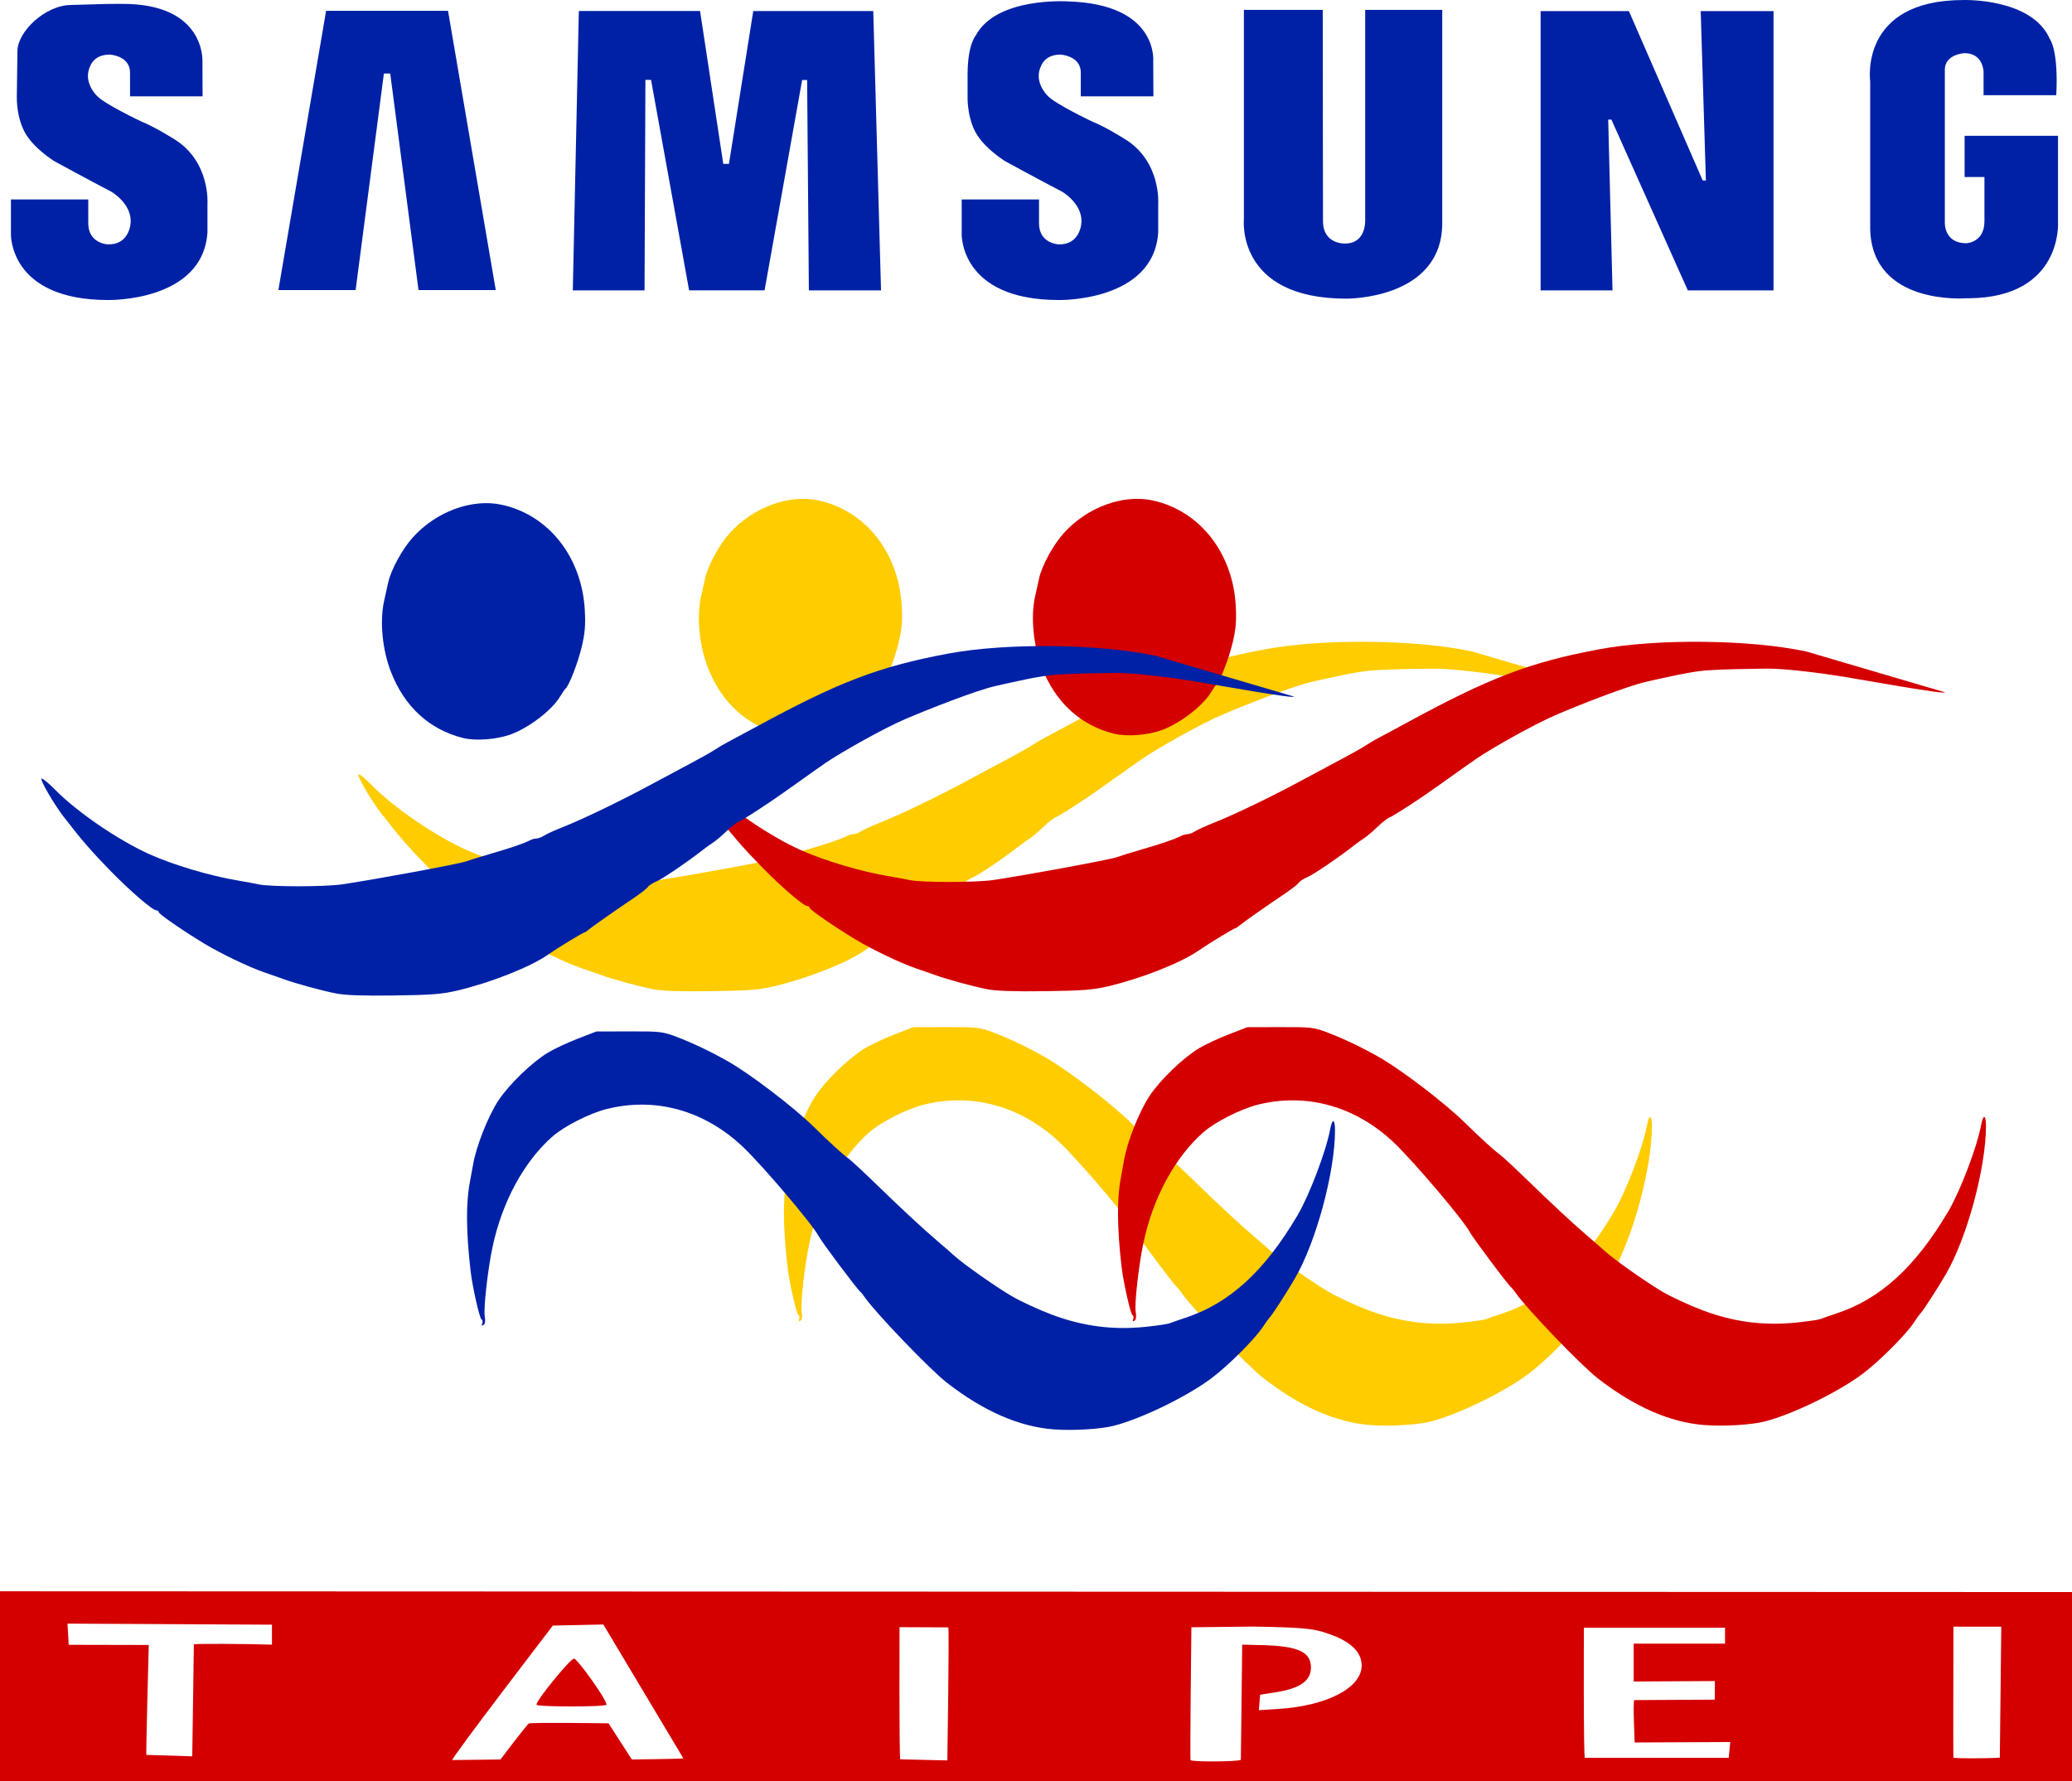
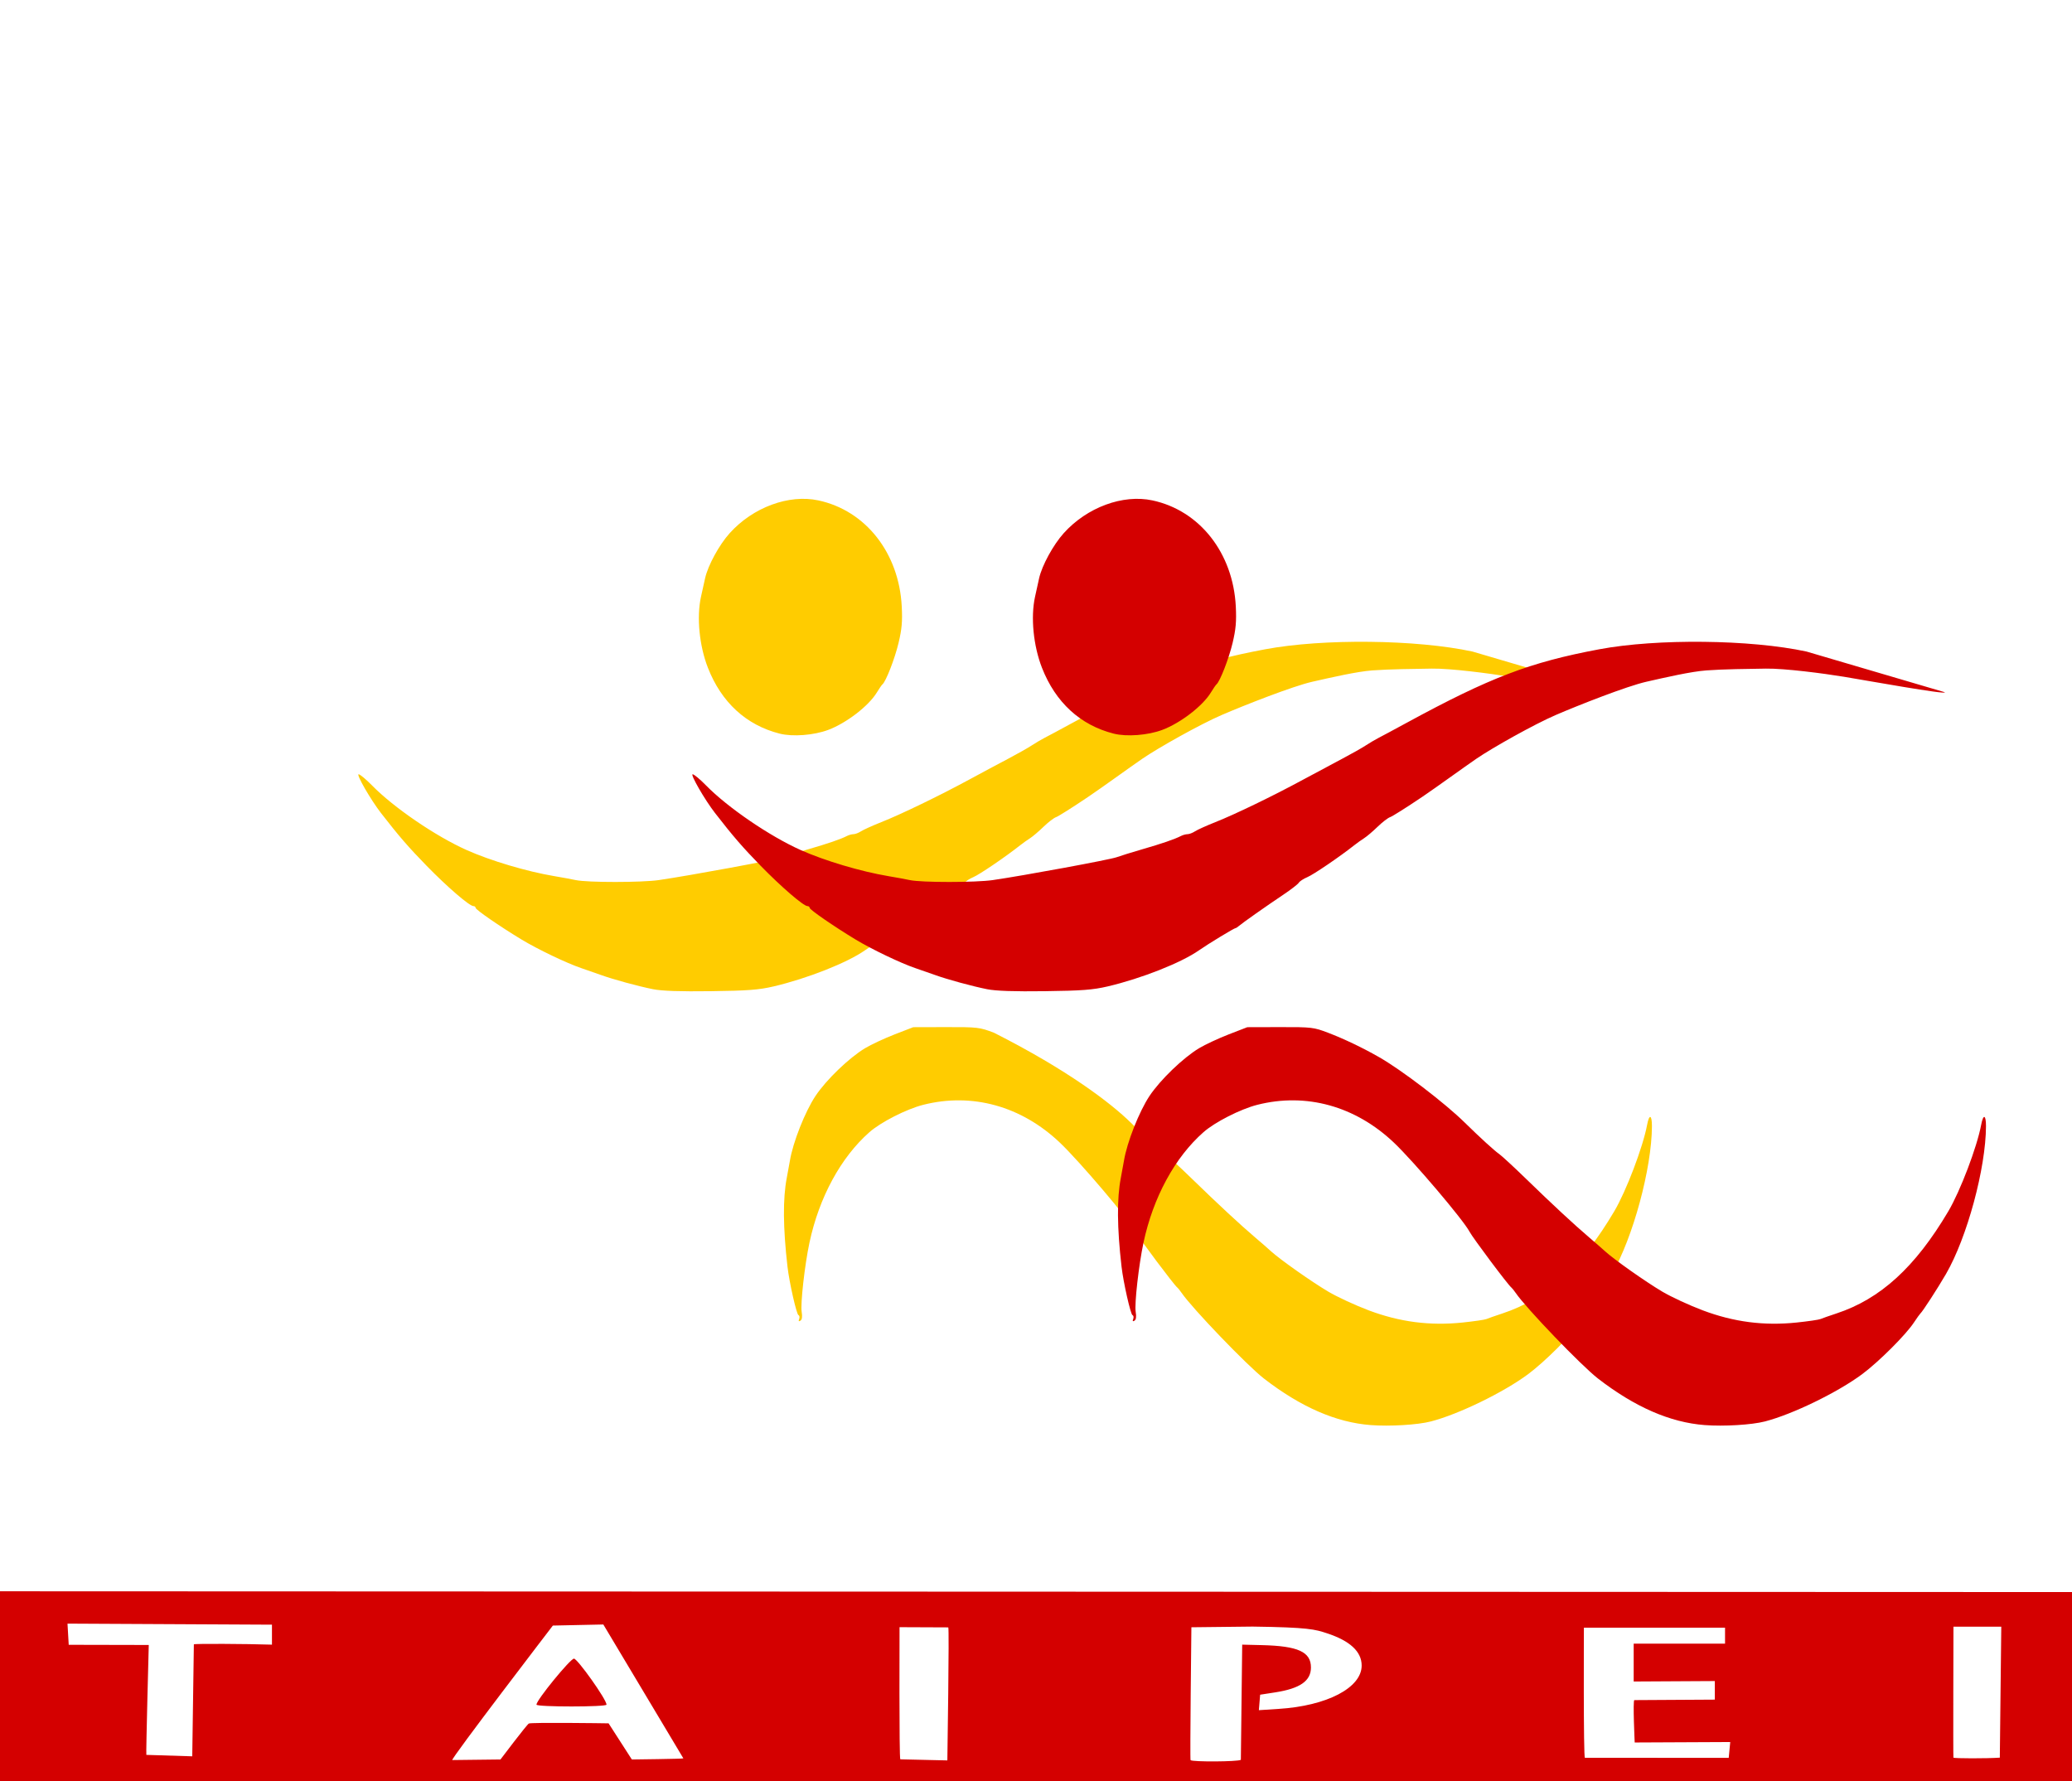
<svg xmlns="http://www.w3.org/2000/svg" width="271pt" height="233pt" viewBox="0 0 271 233" version="1.1">
  <g id="surface1">
-     <path style=" stroke:none;fill-rule:nonzero;fill:rgb(100%,80%,0%);fill-opacity:1;" d="M 210.668 90.543 C 211.031 90.922 200.254 88.977 197.488 88.52 C 194.816 88.082 189.723 87.414 187.27 87.453 C 184.816 87.492 181.781 87.52 179.484 87.688 C 177.473 87.836 174.121 88.609 171.652 89.168 C 169.086 89.746 162.68 92.273 159.816 93.508 C 156.984 94.727 151.488 97.812 149.395 99.25 C 147.805 100.34 144.289 102.902 142.281 104.258 C 140.277 105.609 138.406 106.789 138.129 106.879 C 137.848 106.969 137.109 107.535 136.484 108.141 C 135.859 108.746 135.07 109.418 134.73 109.633 C 134.387 109.848 133.801 110.266 133.426 110.562 C 131.52 112.07 128.105 114.395 127.297 114.73 C 126.797 114.941 126.293 115.273 126.176 115.465 C 126.059 115.656 125.145 116.363 124.141 117.035 C 121.988 118.473 118.797 120.723 118.348 121.113 C 118.176 121.266 117.984 121.391 117.918 121.391 C 117.734 121.391 114.328 123.457 113.121 124.305 C 110.801 125.93 105.598 127.984 101.191 129.02 C 99.25 129.473 97.836 129.582 92.977 129.645 C 88.941 129.699 86.582 129.617 85.414 129.387 C 83.461 128.996 80.18 128.102 78.57 127.516 C 77.961 127.293 76.816 126.895 76.027 126.629 C 74.121 125.984 70.305 124.156 68.203 122.883 C 65.316 121.133 62.207 118.984 62.207 118.746 C 62.207 118.617 62.078 118.516 61.918 118.516 C 61.402 118.516 58.492 116.008 55.797 113.242 C 53.418 110.805 52.176 109.367 49.82 106.332 C 48.488 104.609 46.562 101.273 46.906 101.273 C 47.082 101.273 47.871 101.93 48.656 102.73 C 51.465 105.609 56.98 109.375 61.031 111.184 C 64.172 112.586 68.887 113.988 72.508 114.598 C 73.512 114.766 74.777 115 75.32 115.117 C 76.828 115.441 83.922 115.441 86.164 115.113 C 90.203 114.527 101.48 112.445 102.367 112.121 C 102.867 111.938 104.395 111.465 105.754 111.07 C 108.297 110.336 109.973 109.758 110.773 109.344 C 111.02 109.215 111.406 109.109 111.629 109.109 C 111.852 109.109 112.293 108.941 112.609 108.734 C 112.93 108.527 114.125 107.988 115.273 107.531 C 117.816 106.527 122.883 104.074 126.75 101.977 C 128.324 101.121 130.613 99.898 131.832 99.258 C 133.051 98.613 134.461 97.82 134.961 97.488 C 135.465 97.16 136.191 96.73 136.574 96.535 C 136.961 96.34 138.664 95.426 140.355 94.504 C 151.18 88.617 156.414 86.621 165.473 84.926 C 169.262 84.215 174.203 83.895 179.117 83.949 C 184.031 84 188.918 84.43 192.594 85.223 M 179.277 186.398 C 174.75 186.055 170.117 184.031 165.305 180.305 C 163.113 178.605 155.914 171.113 154.535 169.094 C 154.328 168.793 154.082 168.484 153.988 168.414 C 153.562 168.086 148.938 161.914 148.512 161.098 C 147.699 159.559 141.207 151.91 138.629 149.461 C 133.586 144.668 127.141 142.887 120.75 144.508 C 118.547 145.07 115.215 146.766 113.711 148.09 C 109.969 151.387 107.133 156.617 105.871 162.535 C 105.25 165.445 104.676 170.547 104.852 171.586 C 104.957 172.219 104.902 172.609 104.688 172.742 C 104.465 172.879 104.414 172.812 104.523 172.523 C 104.609 172.293 104.57 172.066 104.434 172.02 C 104.184 171.938 103.23 167.723 102.996 165.672 C 102.41 160.555 102.379 156.77 102.906 154.047 C 103.059 153.254 103.242 152.254 103.312 151.824 C 103.703 149.43 105.289 145.414 106.652 143.359 C 108.051 141.25 111.051 138.359 113.141 137.105 C 113.938 136.625 115.684 135.812 117.02 135.293 L 119.445 134.355 L 123.75 134.344 C 127.863 134.336 128.137 134.367 130.008 135.082 C 132.082 135.871 134.508 137.031 136.656 138.258 C 139.629 139.949 145.297 144.281 147.906 146.848 C 149.871 148.781 151.766 150.512 152.387 150.941 C 152.723 151.176 154.316 152.645 155.922 154.207 C 159.34 157.531 162.254 160.234 164.195 161.883 C 164.957 162.527 165.879 163.332 166.242 163.668 C 167.418 164.742 171.539 167.648 173.719 168.938 C 174.883 169.629 177.262 170.73 179.004 171.387 C 183.066 172.918 187.02 173.43 191.293 172.984 C 192.797 172.828 194.203 172.621 194.418 172.527 C 194.633 172.434 195.566 172.105 196.492 171.801 C 202.254 169.902 206.805 165.75 211.129 158.441 C 212.691 155.801 214.883 150.043 215.426 147.137 C 215.699 145.676 216.062 145.773 216.059 147.301 C 216.039 152.812 213.59 161.863 210.828 166.633 C 209.727 168.531 207.766 171.559 207.477 171.809 C 207.391 171.883 207.012 172.41 206.633 172.984 C 205.582 174.586 202.074 178.086 199.895 179.715 C 196.691 182.105 190.797 184.977 187.148 185.922 C 185.418 186.371 181.777 186.59 179.277 186.398 Z M 101.973 95.957 C 97.602 94.848 94.359 91.871 92.59 87.344 C 91.465 84.465 91.098 80.734 91.68 78.07 C 91.828 77.398 92.07 76.297 92.223 75.625 C 92.594 73.961 94.059 71.27 95.426 69.75 C 98.477 66.355 103.168 64.621 107.043 65.453 C 113.227 66.781 117.586 72.332 117.941 79.328 C 118.043 81.277 117.953 82.301 117.52 84.105 C 117.035 86.152 115.859 89.164 115.414 89.516 C 115.32 89.59 114.992 90.066 114.684 90.574 C 113.617 92.336 110.703 94.578 108.324 95.469 C 106.441 96.176 103.668 96.387 101.973 95.957 Z M 101.973 95.957 " />
+     <path style=" stroke:none;fill-rule:nonzero;fill:rgb(100%,80%,0%);fill-opacity:1;" d="M 210.668 90.543 C 211.031 90.922 200.254 88.977 197.488 88.52 C 194.816 88.082 189.723 87.414 187.27 87.453 C 184.816 87.492 181.781 87.52 179.484 87.688 C 177.473 87.836 174.121 88.609 171.652 89.168 C 169.086 89.746 162.68 92.273 159.816 93.508 C 156.984 94.727 151.488 97.812 149.395 99.25 C 147.805 100.34 144.289 102.902 142.281 104.258 C 140.277 105.609 138.406 106.789 138.129 106.879 C 137.848 106.969 137.109 107.535 136.484 108.141 C 135.859 108.746 135.07 109.418 134.73 109.633 C 134.387 109.848 133.801 110.266 133.426 110.562 C 131.52 112.07 128.105 114.395 127.297 114.73 C 126.797 114.941 126.293 115.273 126.176 115.465 C 126.059 115.656 125.145 116.363 124.141 117.035 C 121.988 118.473 118.797 120.723 118.348 121.113 C 118.176 121.266 117.984 121.391 117.918 121.391 C 117.734 121.391 114.328 123.457 113.121 124.305 C 110.801 125.93 105.598 127.984 101.191 129.02 C 99.25 129.473 97.836 129.582 92.977 129.645 C 88.941 129.699 86.582 129.617 85.414 129.387 C 83.461 128.996 80.18 128.102 78.57 127.516 C 77.961 127.293 76.816 126.895 76.027 126.629 C 74.121 125.984 70.305 124.156 68.203 122.883 C 65.316 121.133 62.207 118.984 62.207 118.746 C 62.207 118.617 62.078 118.516 61.918 118.516 C 61.402 118.516 58.492 116.008 55.797 113.242 C 53.418 110.805 52.176 109.367 49.82 106.332 C 48.488 104.609 46.562 101.273 46.906 101.273 C 47.082 101.273 47.871 101.93 48.656 102.73 C 51.465 105.609 56.98 109.375 61.031 111.184 C 64.172 112.586 68.887 113.988 72.508 114.598 C 73.512 114.766 74.777 115 75.32 115.117 C 76.828 115.441 83.922 115.441 86.164 115.113 C 90.203 114.527 101.48 112.445 102.367 112.121 C 102.867 111.938 104.395 111.465 105.754 111.07 C 108.297 110.336 109.973 109.758 110.773 109.344 C 111.02 109.215 111.406 109.109 111.629 109.109 C 111.852 109.109 112.293 108.941 112.609 108.734 C 112.93 108.527 114.125 107.988 115.273 107.531 C 117.816 106.527 122.883 104.074 126.75 101.977 C 128.324 101.121 130.613 99.898 131.832 99.258 C 133.051 98.613 134.461 97.82 134.961 97.488 C 135.465 97.16 136.191 96.73 136.574 96.535 C 136.961 96.34 138.664 95.426 140.355 94.504 C 151.18 88.617 156.414 86.621 165.473 84.926 C 169.262 84.215 174.203 83.895 179.117 83.949 C 184.031 84 188.918 84.43 192.594 85.223 M 179.277 186.398 C 174.75 186.055 170.117 184.031 165.305 180.305 C 163.113 178.605 155.914 171.113 154.535 169.094 C 154.328 168.793 154.082 168.484 153.988 168.414 C 153.562 168.086 148.938 161.914 148.512 161.098 C 147.699 159.559 141.207 151.91 138.629 149.461 C 133.586 144.668 127.141 142.887 120.75 144.508 C 118.547 145.07 115.215 146.766 113.711 148.09 C 109.969 151.387 107.133 156.617 105.871 162.535 C 105.25 165.445 104.676 170.547 104.852 171.586 C 104.957 172.219 104.902 172.609 104.688 172.742 C 104.465 172.879 104.414 172.812 104.523 172.523 C 104.609 172.293 104.57 172.066 104.434 172.02 C 104.184 171.938 103.23 167.723 102.996 165.672 C 102.41 160.555 102.379 156.77 102.906 154.047 C 103.059 153.254 103.242 152.254 103.312 151.824 C 103.703 149.43 105.289 145.414 106.652 143.359 C 108.051 141.25 111.051 138.359 113.141 137.105 C 113.938 136.625 115.684 135.812 117.02 135.293 L 119.445 134.355 L 123.75 134.344 C 127.863 134.336 128.137 134.367 130.008 135.082 C 139.629 139.949 145.297 144.281 147.906 146.848 C 149.871 148.781 151.766 150.512 152.387 150.941 C 152.723 151.176 154.316 152.645 155.922 154.207 C 159.34 157.531 162.254 160.234 164.195 161.883 C 164.957 162.527 165.879 163.332 166.242 163.668 C 167.418 164.742 171.539 167.648 173.719 168.938 C 174.883 169.629 177.262 170.73 179.004 171.387 C 183.066 172.918 187.02 173.43 191.293 172.984 C 192.797 172.828 194.203 172.621 194.418 172.527 C 194.633 172.434 195.566 172.105 196.492 171.801 C 202.254 169.902 206.805 165.75 211.129 158.441 C 212.691 155.801 214.883 150.043 215.426 147.137 C 215.699 145.676 216.062 145.773 216.059 147.301 C 216.039 152.812 213.59 161.863 210.828 166.633 C 209.727 168.531 207.766 171.559 207.477 171.809 C 207.391 171.883 207.012 172.41 206.633 172.984 C 205.582 174.586 202.074 178.086 199.895 179.715 C 196.691 182.105 190.797 184.977 187.148 185.922 C 185.418 186.371 181.777 186.59 179.277 186.398 Z M 101.973 95.957 C 97.602 94.848 94.359 91.871 92.59 87.344 C 91.465 84.465 91.098 80.734 91.68 78.07 C 91.828 77.398 92.07 76.297 92.223 75.625 C 92.594 73.961 94.059 71.27 95.426 69.75 C 98.477 66.355 103.168 64.621 107.043 65.453 C 113.227 66.781 117.586 72.332 117.941 79.328 C 118.043 81.277 117.953 82.301 117.52 84.105 C 117.035 86.152 115.859 89.164 115.414 89.516 C 115.32 89.59 114.992 90.066 114.684 90.574 C 113.617 92.336 110.703 94.578 108.324 95.469 C 106.441 96.176 103.668 96.387 101.973 95.957 Z M 101.973 95.957 " />
    <path style=" stroke:none;fill-rule:nonzero;fill:rgb(83.137%,0%,0%);fill-opacity:1;" d="M 0 208.137 L 271 208.238 L 271 233.008 L 0 233.008 Z M 124.027 212.859 L 117.652 212.832 C 117.652 212.832 117.586 230.113 117.754 230.117 L 123.906 230.258 C 123.906 230.258 124.172 212.863 124.027 212.859 Z M 162.293 230.184 L 162.469 215.117 L 165.074 215.18 C 169.781 215.297 171.461 216.062 171.461 218.105 C 171.461 219.863 170.027 220.859 166.785 221.359 L 164.816 221.664 L 164.648 223.688 L 167.207 223.523 C 173.551 223.129 178.094 220.762 178.094 217.852 C 178.094 216.035 176.578 214.621 173.566 213.633 C 171.996 213.117 171.168 212.855 163.836 212.754 L 155.824 212.844 C 155.824 212.844 155.621 230.125 155.715 230.223 C 155.961 230.469 161.902 230.434 162.293 230.184 Z M 226.301 227.855 L 213.805 227.914 C 213.805 227.914 213.543 222.371 213.758 222.371 L 224.285 222.309 C 224.285 222.309 224.285 219.879 224.285 219.879 L 213.672 219.938 L 213.672 214.984 L 225.621 214.984 C 225.621 214.984 225.621 212.895 225.621 212.895 L 207.16 212.895 C 207.16 212.895 207.086 229.918 207.293 229.918 L 226.102 229.922 Z M 69.168 225.434 C 69.473 225.27 78.938 225.395 79.598 225.41 L 82.641 230.137 C 82.641 230.137 89.418 230.059 89.379 229.992 L 78.91 212.48 L 72.309 212.621 C 72.309 212.621 58.82 230.215 59.16 230.211 L 65.457 230.137 C 65.457 230.137 68.898 225.578 69.168 225.434 Z M 70.164 222.965 C 70.164 222.355 74.602 216.945 75.07 216.945 C 75.52 216.945 79.328 222.281 79.328 222.965 C 79.328 223.281 70.164 223.281 70.164 222.965 Z M 261.559 229.898 L 261.75 212.766 L 255.496 212.766 C 255.496 212.766 255.445 229.812 255.492 229.895 C 255.559 230.012 259.863 230.016 261.559 229.898 Z M 25.355 215.078 C 25.336 214.973 32.258 215.008 35.57 215.117 L 35.57 212.504 L 8.828 212.367 L 8.988 215.137 L 19.457 215.16 C 19.457 215.16 19.078 229.363 19.141 229.535 L 25.145 229.723 C 25.145 229.723 25.363 215.121 25.355 215.078 Z M 25.355 215.078 " />
    <path style=" stroke:none;fill-rule:nonzero;fill:rgb(83.137%,0%,0%);fill-opacity:1;" d="M 254.359 90.543 C 254.723 90.922 243.941 88.977 241.18 88.52 C 238.508 88.082 233.41 87.414 230.961 87.453 C 228.508 87.492 225.473 87.52 223.176 87.688 C 221.16 87.836 217.812 88.609 215.344 89.168 C 212.777 89.746 206.367 92.273 203.508 93.508 C 200.676 94.727 195.18 97.812 193.086 99.25 C 191.492 100.34 187.977 102.902 185.973 104.258 C 183.969 105.609 182.098 106.789 181.816 106.879 C 181.539 106.969 180.801 107.535 180.176 108.141 C 179.551 108.746 178.762 109.418 178.418 109.633 C 178.078 109.848 177.492 110.266 177.117 110.562 C 175.211 112.07 171.793 114.395 170.988 114.73 C 170.488 114.941 169.98 115.273 169.867 115.465 C 169.75 115.656 168.836 116.363 167.832 117.035 C 165.68 118.473 162.488 120.723 162.039 121.113 C 161.867 121.266 161.672 121.391 161.609 121.391 C 161.426 121.391 158.02 123.457 156.809 124.305 C 154.488 125.93 149.289 127.984 144.883 129.02 C 142.938 129.473 141.527 129.582 136.668 129.645 C 132.633 129.699 130.273 129.617 129.105 129.387 C 127.152 128.996 123.871 128.102 122.262 127.516 C 121.652 127.293 120.508 126.895 119.719 126.629 C 117.812 125.984 113.996 124.156 111.895 122.883 C 109.008 121.133 105.898 118.984 105.898 118.746 C 105.898 118.617 105.766 118.516 105.609 118.516 C 105.094 118.516 102.184 116.008 99.484 113.242 C 97.109 110.805 95.867 109.367 93.512 106.332 C 92.176 104.609 90.254 101.273 90.594 101.273 C 90.773 101.273 91.562 101.93 92.344 102.73 C 95.156 105.609 100.672 109.375 104.723 111.184 C 107.863 112.586 112.574 113.988 116.195 114.598 C 117.203 114.766 118.469 115 119.012 115.117 C 120.52 115.441 127.613 115.441 129.852 115.113 C 133.891 114.527 145.172 112.445 146.055 112.121 C 146.559 111.938 148.082 111.465 149.445 111.07 C 151.988 110.336 153.664 109.758 154.461 109.344 C 154.711 109.215 155.098 109.109 155.32 109.109 C 155.543 109.109 155.984 108.941 156.301 108.734 C 156.617 108.527 157.816 107.988 158.965 107.531 C 161.508 106.527 166.574 104.074 170.438 101.977 C 172.016 101.121 174.305 99.898 175.523 99.258 C 176.742 98.613 178.152 97.82 178.652 97.488 C 179.156 97.16 179.883 96.73 180.266 96.535 C 180.652 96.34 182.352 95.426 184.047 94.504 C 194.871 88.617 200.102 86.621 209.164 84.926 C 212.949 84.215 217.895 83.895 222.809 83.949 C 227.723 84 232.609 84.43 236.285 85.223 M 222.965 186.398 C 218.441 186.055 213.809 184.031 208.996 180.305 C 206.805 178.605 199.605 171.113 198.227 169.094 C 198.02 168.793 197.773 168.484 197.68 168.414 C 197.25 168.086 192.629 161.914 192.199 161.098 C 191.391 159.559 184.898 151.91 182.32 149.461 C 177.273 144.668 170.832 142.887 164.441 144.508 C 162.238 145.07 158.902 146.766 157.402 148.09 C 153.66 151.387 150.82 156.617 149.559 162.535 C 148.941 165.445 148.363 170.547 148.539 171.586 C 148.645 172.219 148.59 172.609 148.379 172.742 C 148.152 172.879 148.102 172.812 148.215 172.523 C 148.301 172.293 148.262 172.066 148.121 172.02 C 147.875 171.938 146.922 167.723 146.688 165.672 C 146.098 160.555 146.07 156.77 146.598 154.047 C 146.75 153.254 146.934 152.254 147.004 151.824 C 147.395 149.43 148.98 145.414 150.34 143.359 C 151.742 141.25 154.742 138.359 156.828 137.105 C 157.629 136.625 159.375 135.812 160.711 135.293 L 163.137 134.355 L 167.438 134.344 C 171.555 134.336 171.828 134.367 173.699 135.082 C 175.77 135.871 178.199 137.031 180.348 138.258 C 183.316 139.949 188.988 144.281 191.594 146.848 C 193.562 148.781 195.457 150.512 196.078 150.941 C 196.414 151.176 198.004 152.645 199.613 154.207 C 203.031 157.531 205.945 160.234 207.887 161.883 C 208.645 162.527 209.566 163.332 209.934 163.668 C 211.105 164.742 215.227 167.648 217.406 168.938 C 218.57 169.629 220.949 170.73 222.695 171.387 C 226.754 172.918 230.711 173.43 234.984 172.984 C 236.488 172.828 237.895 172.621 238.109 172.527 C 238.324 172.434 239.258 172.105 240.184 171.801 C 245.941 169.902 250.496 165.75 254.82 158.441 C 256.383 155.801 258.574 150.043 259.117 147.137 C 259.391 145.676 259.754 145.773 259.75 147.301 C 259.73 152.812 257.281 161.863 254.52 166.633 C 253.418 168.531 251.457 171.559 251.164 171.809 C 251.082 171.883 250.703 172.41 250.324 172.984 C 249.27 174.586 245.766 178.086 243.586 179.715 C 240.383 182.105 234.488 184.977 230.84 185.922 C 229.109 186.371 225.465 186.59 222.965 186.398 Z M 145.664 95.957 C 141.293 94.848 138.051 91.871 136.281 87.344 C 135.156 84.465 134.789 80.734 135.371 78.07 C 135.52 77.398 135.762 76.297 135.91 75.625 C 136.285 73.961 137.75 71.27 139.117 69.75 C 142.164 66.355 146.859 64.621 150.734 65.453 C 156.918 66.781 161.277 72.332 161.633 79.328 C 161.73 81.277 161.641 82.301 161.211 84.105 C 160.723 86.152 159.551 89.164 159.102 89.516 C 159.012 89.59 158.684 90.066 158.375 90.574 C 157.309 92.336 154.395 94.578 152.016 95.469 C 150.133 96.176 147.359 96.387 145.664 95.957 Z M 145.664 95.957 " />
-     <path style=" stroke:none;fill-rule:evenodd;fill:rgb(0%,12.941%,65.098%);fill-opacity:1;" d="M 257.137 39.012 C 257.137 39.012 244.895 40.016 244.605 30.012 L 244.605 10.668 C 244.605 10.668 243.082 0.004 256.801 0.004 C 256.801 0.004 265.73 -0.289 268.09 5.078 C 268.09 5.078 269.254 6.516 268.941 12.453 L 259.434 12.453 L 259.434 9.41 C 259.434 9.41 259.414 6.953 256.945 6.953 C 256.945 6.953 254.367 7.066 254.367 9.125 L 254.367 29.133 C 254.367 29.133 254.258 31.816 257.164 31.816 C 257.164 31.816 259.547 31.762 259.547 28.938 L 259.547 23.152 L 256.953 23.152 L 256.953 17.766 L 269.172 17.766 L 269.172 29.133 C 269.172 29.133 269.742 38.871 257.586 39.012 M 12.93 0.547 C 13.66 0.5 15.879 0.508 15.879 0.508 C 26.91 0.418 26.477 8.02 26.477 8.02 L 26.496 12.602 L 17.008 12.602 L 17.008 9.492 C 17.008 7.285 14.359 7.137 14.359 7.137 C 12.328 7.137 11.852 8.535 11.852 8.535 C 10.73 10.668 12.652 12.508 12.652 12.508 C 13.633 13.613 18.566 15.93 18.566 15.93 C 20.164 16.555 22.742 18.172 22.742 18.172 C 27.57 21.113 27.133 26.703 27.133 26.703 L 27.133 30.383 C 26.555 39.504 14.141 39.242 14.141 39.242 C 1.145 39.242 1.43 30.602 1.43 30.602 L 1.43 26.086 L 11.543 26.086 L 11.543 29.199 C 11.543 31.848 14.066 31.961 14.066 31.961 C 16.828 32.074 17.059 29.367 17.059 29.367 C 17.434 26.742 14.574 25.082 14.574 25.082 C 11.742 23.613 7.027 21.039 7.027 21.039 C 4.703 19.496 3.762 18.098 3.762 18.098 C 2.09 15.965 2.199 12.656 2.199 12.656 L 2.281 6.66 C 2.305 4.148 5.887 0.688 9.27 0.652 M 231.961 37.984 L 220.754 37.984 L 210.758 15.645 L 210.34 15.645 L 210.902 37.984 L 201.5 37.984 L 201.5 1.453 L 213.047 1.453 L 222.703 23.613 L 223.117 23.613 L 222.438 1.449 L 231.961 1.449 Z M 173.035 28.914 C 173.035 32.008 175.938 31.852 175.938 31.852 C 178.695 31.852 178.555 28.836 178.555 28.836 L 178.555 1.293 L 188.633 1.293 L 188.633 29.168 C 188.633 39.215 176.078 39.062 176.078 39.062 C 161.637 39.062 162.691 28.691 162.691 28.691 L 162.691 1.293 L 173.004 1.293 Z M 141.359 12.602 L 141.359 9.492 C 141.359 7.285 138.711 7.137 138.711 7.137 C 136.68 7.137 136.207 8.535 136.207 8.535 C 135.082 10.668 137.004 12.508 137.004 12.508 C 137.984 13.609 142.922 15.93 142.922 15.93 C 144.516 16.551 147.094 18.172 147.094 18.172 C 151.922 21.113 151.484 26.703 151.484 26.703 L 151.484 30.383 C 150.906 39.504 138.492 39.242 138.492 39.242 C 125.5 39.242 125.781 30.602 125.781 30.602 L 125.781 26.086 L 135.895 26.086 L 135.895 29.199 C 135.895 31.848 138.418 31.961 138.418 31.961 C 141.18 32.07 141.41 29.367 141.41 29.367 C 141.789 26.738 138.93 25.082 138.93 25.082 C 136.098 23.613 131.379 21.039 131.379 21.039 C 129.055 19.496 128.113 18.098 128.113 18.098 C 126.441 15.965 126.551 12.652 126.551 12.652 L 126.551 9.781 C 126.551 5.812 127.605 4.672 127.605 4.672 C 130.293 -0.441 139.656 0.184 139.656 0.184 C 151.559 0.516 150.832 8.02 150.832 8.02 L 150.855 12.602 Z M 91.562 1.441 L 94.598 21.438 L 95.34 21.438 L 98.52 1.445 L 114.215 1.445 L 115.23 37.98 L 105.793 37.98 L 105.566 10.461 L 104.914 10.461 L 100 37.973 L 90.129 37.973 L 85.152 10.453 L 84.414 10.453 L 84.301 37.984 L 74.918 37.984 L 75.707 1.441 Z M 54.738 37.941 L 51.039 9.617 L 50.211 9.617 L 46.512 37.941 L 36.41 37.941 L 42.652 1.414 L 58.598 1.414 L 64.84 37.941 Z M 54.738 37.941 " />
-     <path style=" stroke:none;fill-rule:nonzero;fill:rgb(0%,12.941%,65.098%);fill-opacity:1;" d="M 169.219 91.102 C 169.582 91.484 158.801 89.535 156.039 89.082 C 153.367 88.645 148.273 87.977 145.82 88.016 C 143.367 88.055 140.332 88.082 138.035 88.25 C 136.023 88.398 132.672 89.172 130.203 89.73 C 127.637 90.309 121.23 92.836 118.367 94.07 C 115.535 95.289 110.039 98.375 107.945 99.809 C 106.355 100.902 102.836 103.465 100.832 104.816 C 98.828 106.172 96.957 107.352 96.68 107.441 C 96.398 107.527 95.66 108.098 95.035 108.703 C 94.41 109.309 93.621 109.98 93.277 110.195 C 92.938 110.41 92.352 110.828 91.977 111.125 C 90.07 112.633 86.656 114.957 85.848 115.293 C 85.348 115.504 84.84 115.832 84.727 116.027 C 84.609 116.219 83.695 116.926 82.691 117.598 C 80.539 119.035 77.348 121.281 76.898 121.676 C 76.727 121.828 76.531 121.949 76.469 121.949 C 76.285 121.949 72.879 124.02 71.672 124.867 C 69.352 126.492 64.148 128.547 59.742 129.578 C 57.801 130.035 56.387 130.145 51.527 130.207 C 47.492 130.262 45.133 130.18 43.965 129.945 C 42.012 129.559 38.73 128.66 37.121 128.078 C 36.512 127.855 35.367 127.457 34.578 127.188 C 32.672 126.543 28.855 124.719 26.754 123.445 C 23.867 121.695 20.758 119.547 20.758 119.305 C 20.758 119.18 20.625 119.078 20.469 119.078 C 19.953 119.078 17.043 116.57 14.348 113.805 C 11.969 111.367 10.727 109.93 8.371 106.891 C 7.035 105.172 5.113 101.836 5.457 101.836 C 5.633 101.836 6.422 102.492 7.207 103.293 C 10.016 106.168 15.531 109.938 19.582 111.746 C 22.723 113.148 27.438 114.551 31.059 115.16 C 32.062 115.328 33.328 115.562 33.871 115.68 C 35.379 116.004 42.473 116.004 44.711 115.676 C 48.75 115.09 60.031 113.004 60.914 112.68 C 61.418 112.496 62.945 112.023 64.305 111.633 C 66.848 110.895 68.523 110.32 69.324 109.906 C 69.57 109.777 69.957 109.672 70.18 109.672 C 70.402 109.672 70.844 109.504 71.16 109.297 C 71.477 109.09 72.676 108.547 73.824 108.094 C 76.367 107.086 81.434 104.633 85.297 102.539 C 86.875 101.684 89.164 100.461 90.383 99.816 C 91.602 99.176 93.012 98.383 93.512 98.051 C 94.016 97.723 94.742 97.293 95.125 97.098 C 95.512 96.898 97.215 95.984 98.906 95.066 C 109.73 89.18 114.961 87.184 124.023 85.488 C 127.809 84.777 132.754 84.457 137.668 84.508 C 142.582 84.562 147.469 84.992 151.145 85.781 M 137.828 186.961 C 133.301 186.617 128.668 184.594 123.855 180.867 C 121.664 179.168 114.465 171.672 113.086 169.656 C 112.879 169.355 112.633 169.047 112.539 168.977 C 112.109 168.645 107.488 162.473 107.059 161.66 C 106.25 160.117 99.758 152.469 97.18 150.023 C 92.137 145.23 85.691 143.445 79.301 145.07 C 77.098 145.629 73.766 147.324 72.262 148.648 C 68.52 151.949 65.684 157.18 64.422 163.098 C 63.801 166.008 63.227 171.109 63.398 172.148 C 63.508 172.777 63.449 173.168 63.238 173.301 C 63.012 173.441 62.965 173.371 63.074 173.086 C 63.16 172.855 63.121 172.629 62.98 172.582 C 62.734 172.5 61.781 168.285 61.547 166.23 C 60.961 161.117 60.93 157.332 61.457 154.605 C 61.609 153.816 61.793 152.816 61.863 152.387 C 62.254 149.992 63.84 145.973 65.203 143.922 C 66.602 141.812 69.602 138.922 71.691 137.668 C 72.488 137.188 74.234 136.371 75.57 135.855 L 77.996 134.918 L 82.301 134.906 C 86.414 134.898 86.688 134.93 88.559 135.645 C 90.629 136.434 93.059 137.594 95.207 138.82 C 98.18 140.512 103.848 144.84 106.453 147.406 C 108.422 149.344 110.316 151.074 110.938 151.504 C 111.273 151.738 112.867 153.207 114.473 154.77 C 117.891 158.094 120.805 160.797 122.746 162.445 C 123.508 163.09 124.43 163.895 124.793 164.227 C 125.969 165.305 130.09 168.211 132.27 169.5 C 133.434 170.188 135.809 171.289 137.555 171.945 C 141.617 173.477 145.57 173.992 149.844 173.547 C 151.348 173.387 152.754 173.184 152.969 173.086 C 153.184 172.992 154.117 172.668 155.043 172.363 C 160.805 170.465 165.355 166.312 169.68 159.004 C 171.242 156.363 173.434 150.602 173.977 147.695 C 174.25 146.238 174.613 146.332 174.609 147.863 C 174.59 153.371 172.141 162.426 169.379 167.195 C 168.277 169.094 166.316 172.121 166.023 172.371 C 165.941 172.445 165.562 172.973 165.184 173.547 C 164.129 175.148 160.625 178.648 158.445 180.273 C 155.242 182.668 149.348 185.539 145.699 186.484 C 143.969 186.93 140.328 187.152 137.828 186.961 Z M 60.523 96.52 C 56.152 95.41 52.91 92.434 51.141 87.906 C 50.016 85.023 49.648 81.293 50.23 78.633 C 50.379 77.961 50.621 76.859 50.773 76.188 C 51.145 74.523 52.609 71.832 53.977 70.309 C 57.023 66.918 61.719 65.184 65.594 66.016 C 71.777 67.344 76.137 72.895 76.492 79.891 C 76.594 81.84 76.504 82.863 76.07 84.668 C 75.582 86.715 74.41 89.727 73.961 90.078 C 73.871 90.148 73.543 90.625 73.234 91.137 C 72.168 92.895 69.254 95.137 66.875 96.031 C 64.992 96.734 62.219 96.949 60.523 96.52 Z M 60.523 96.52 " />
  </g>
</svg>